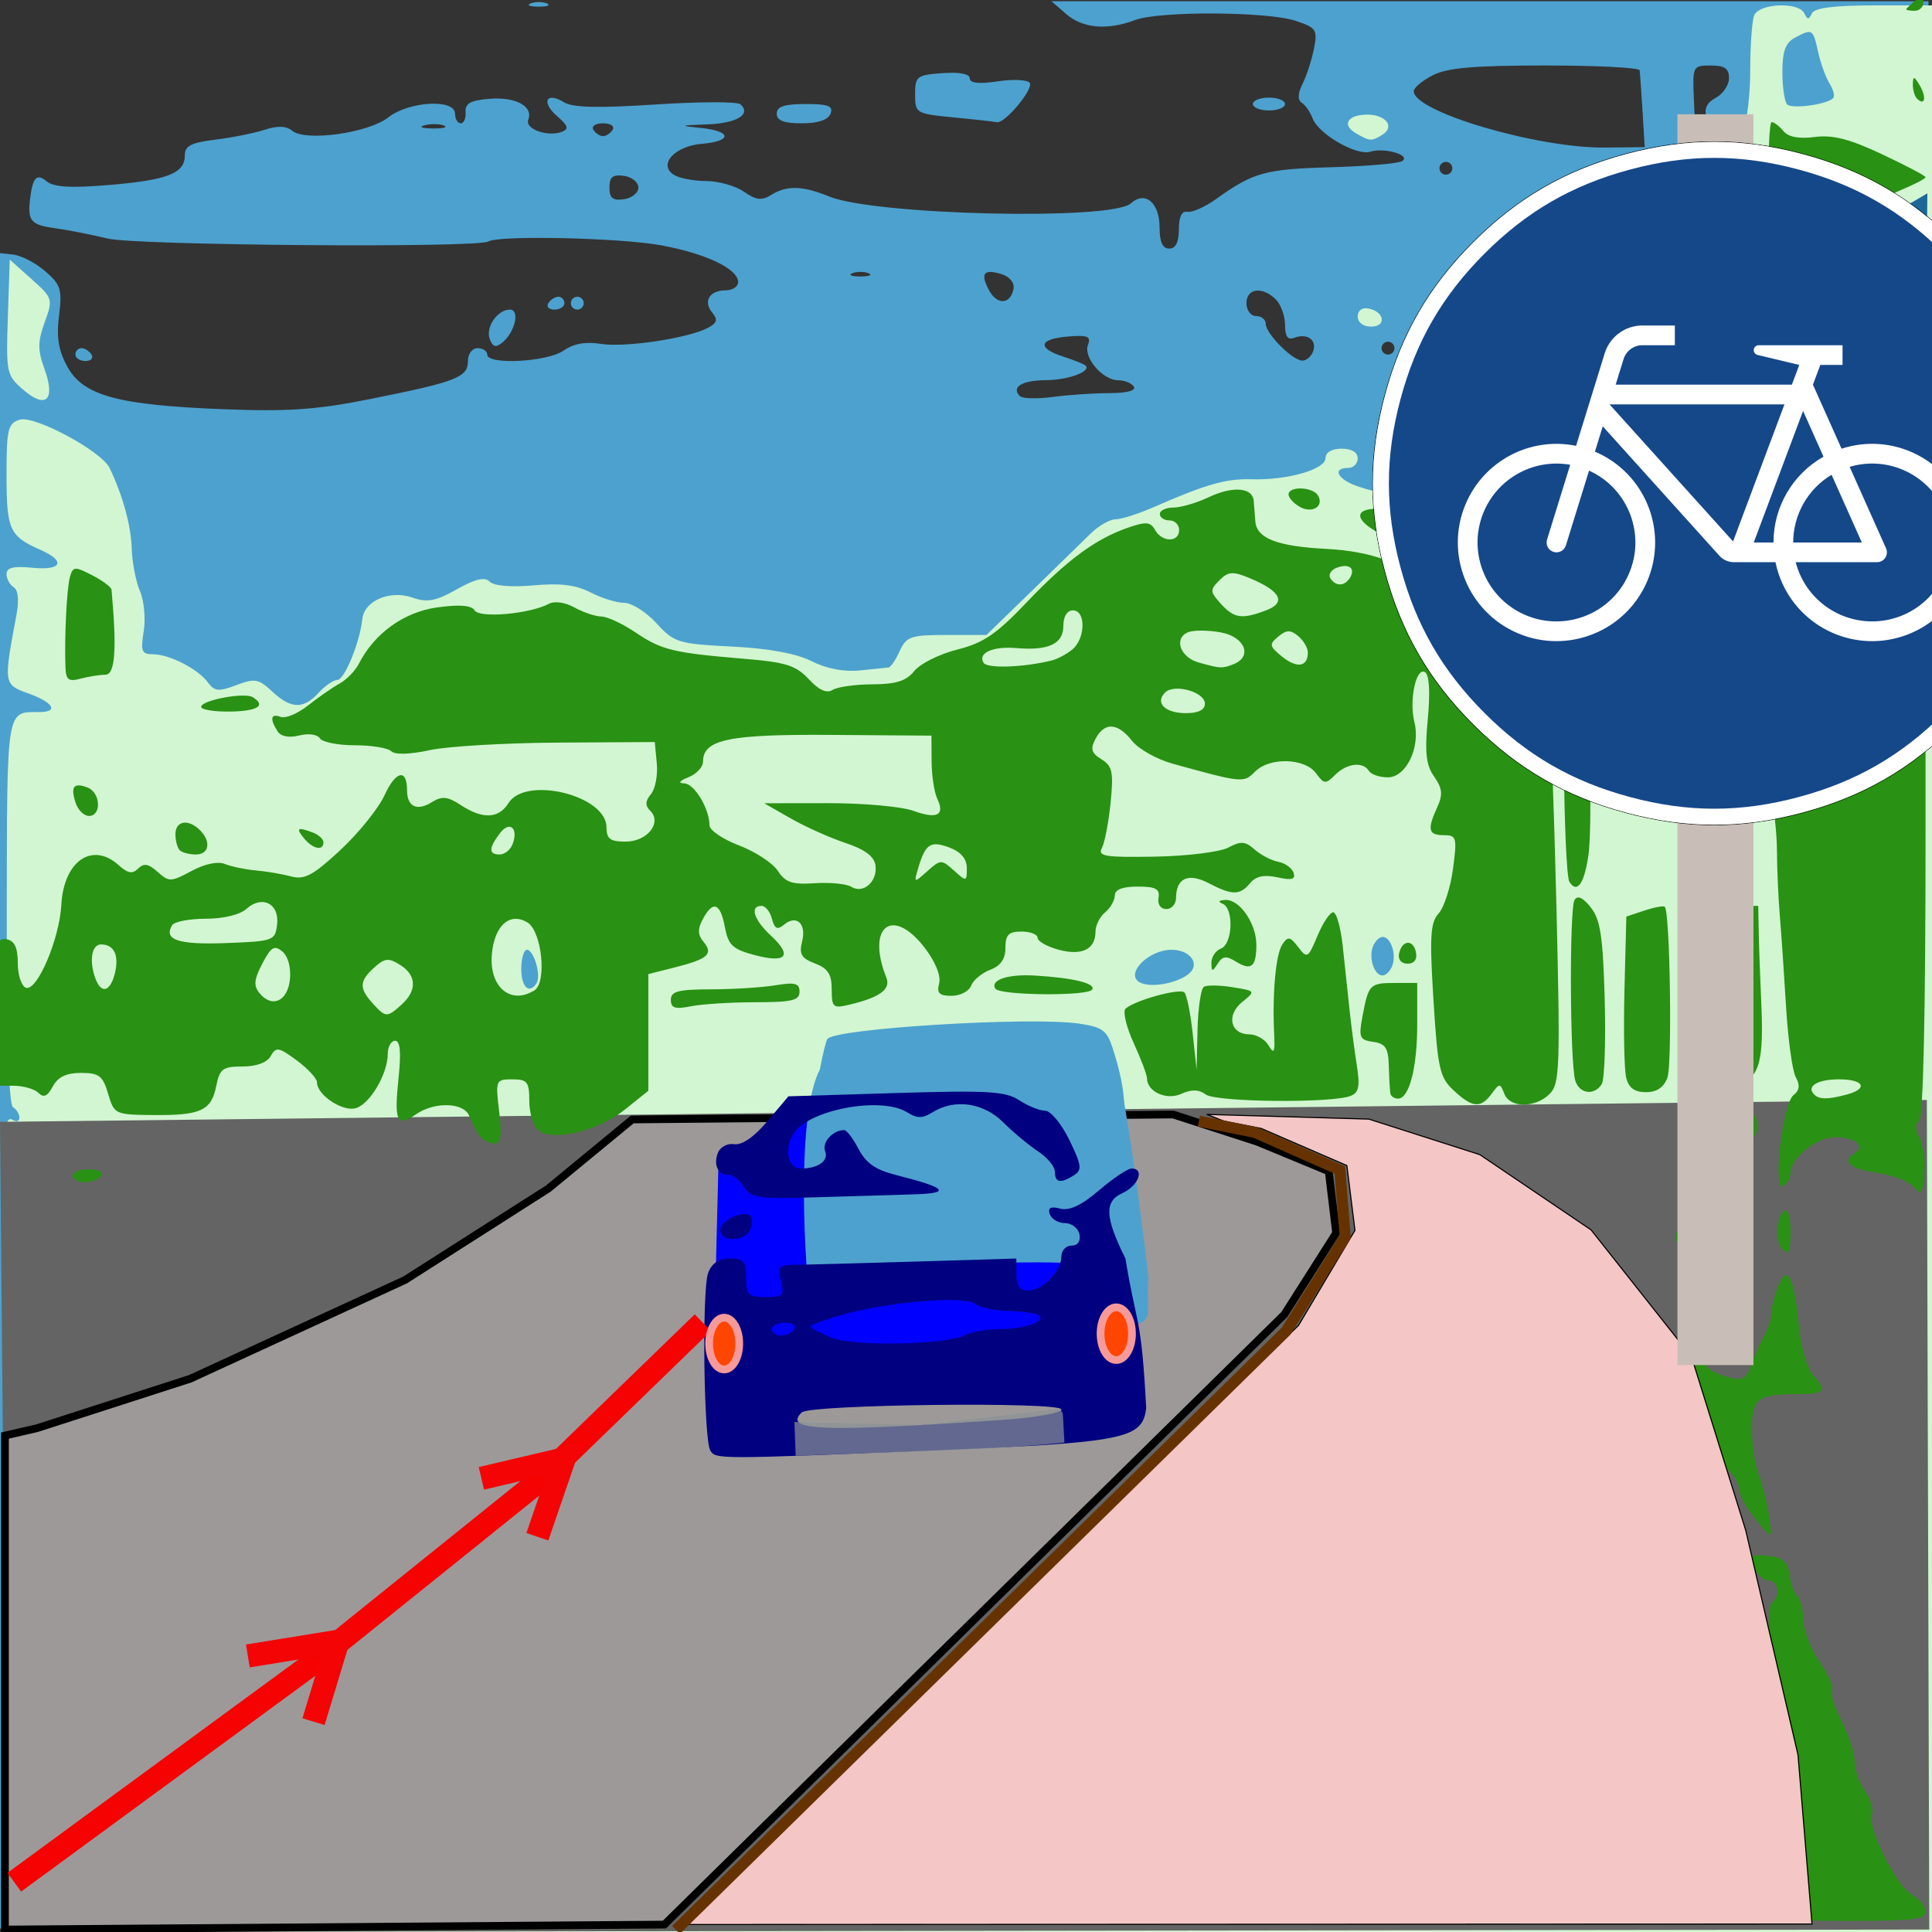
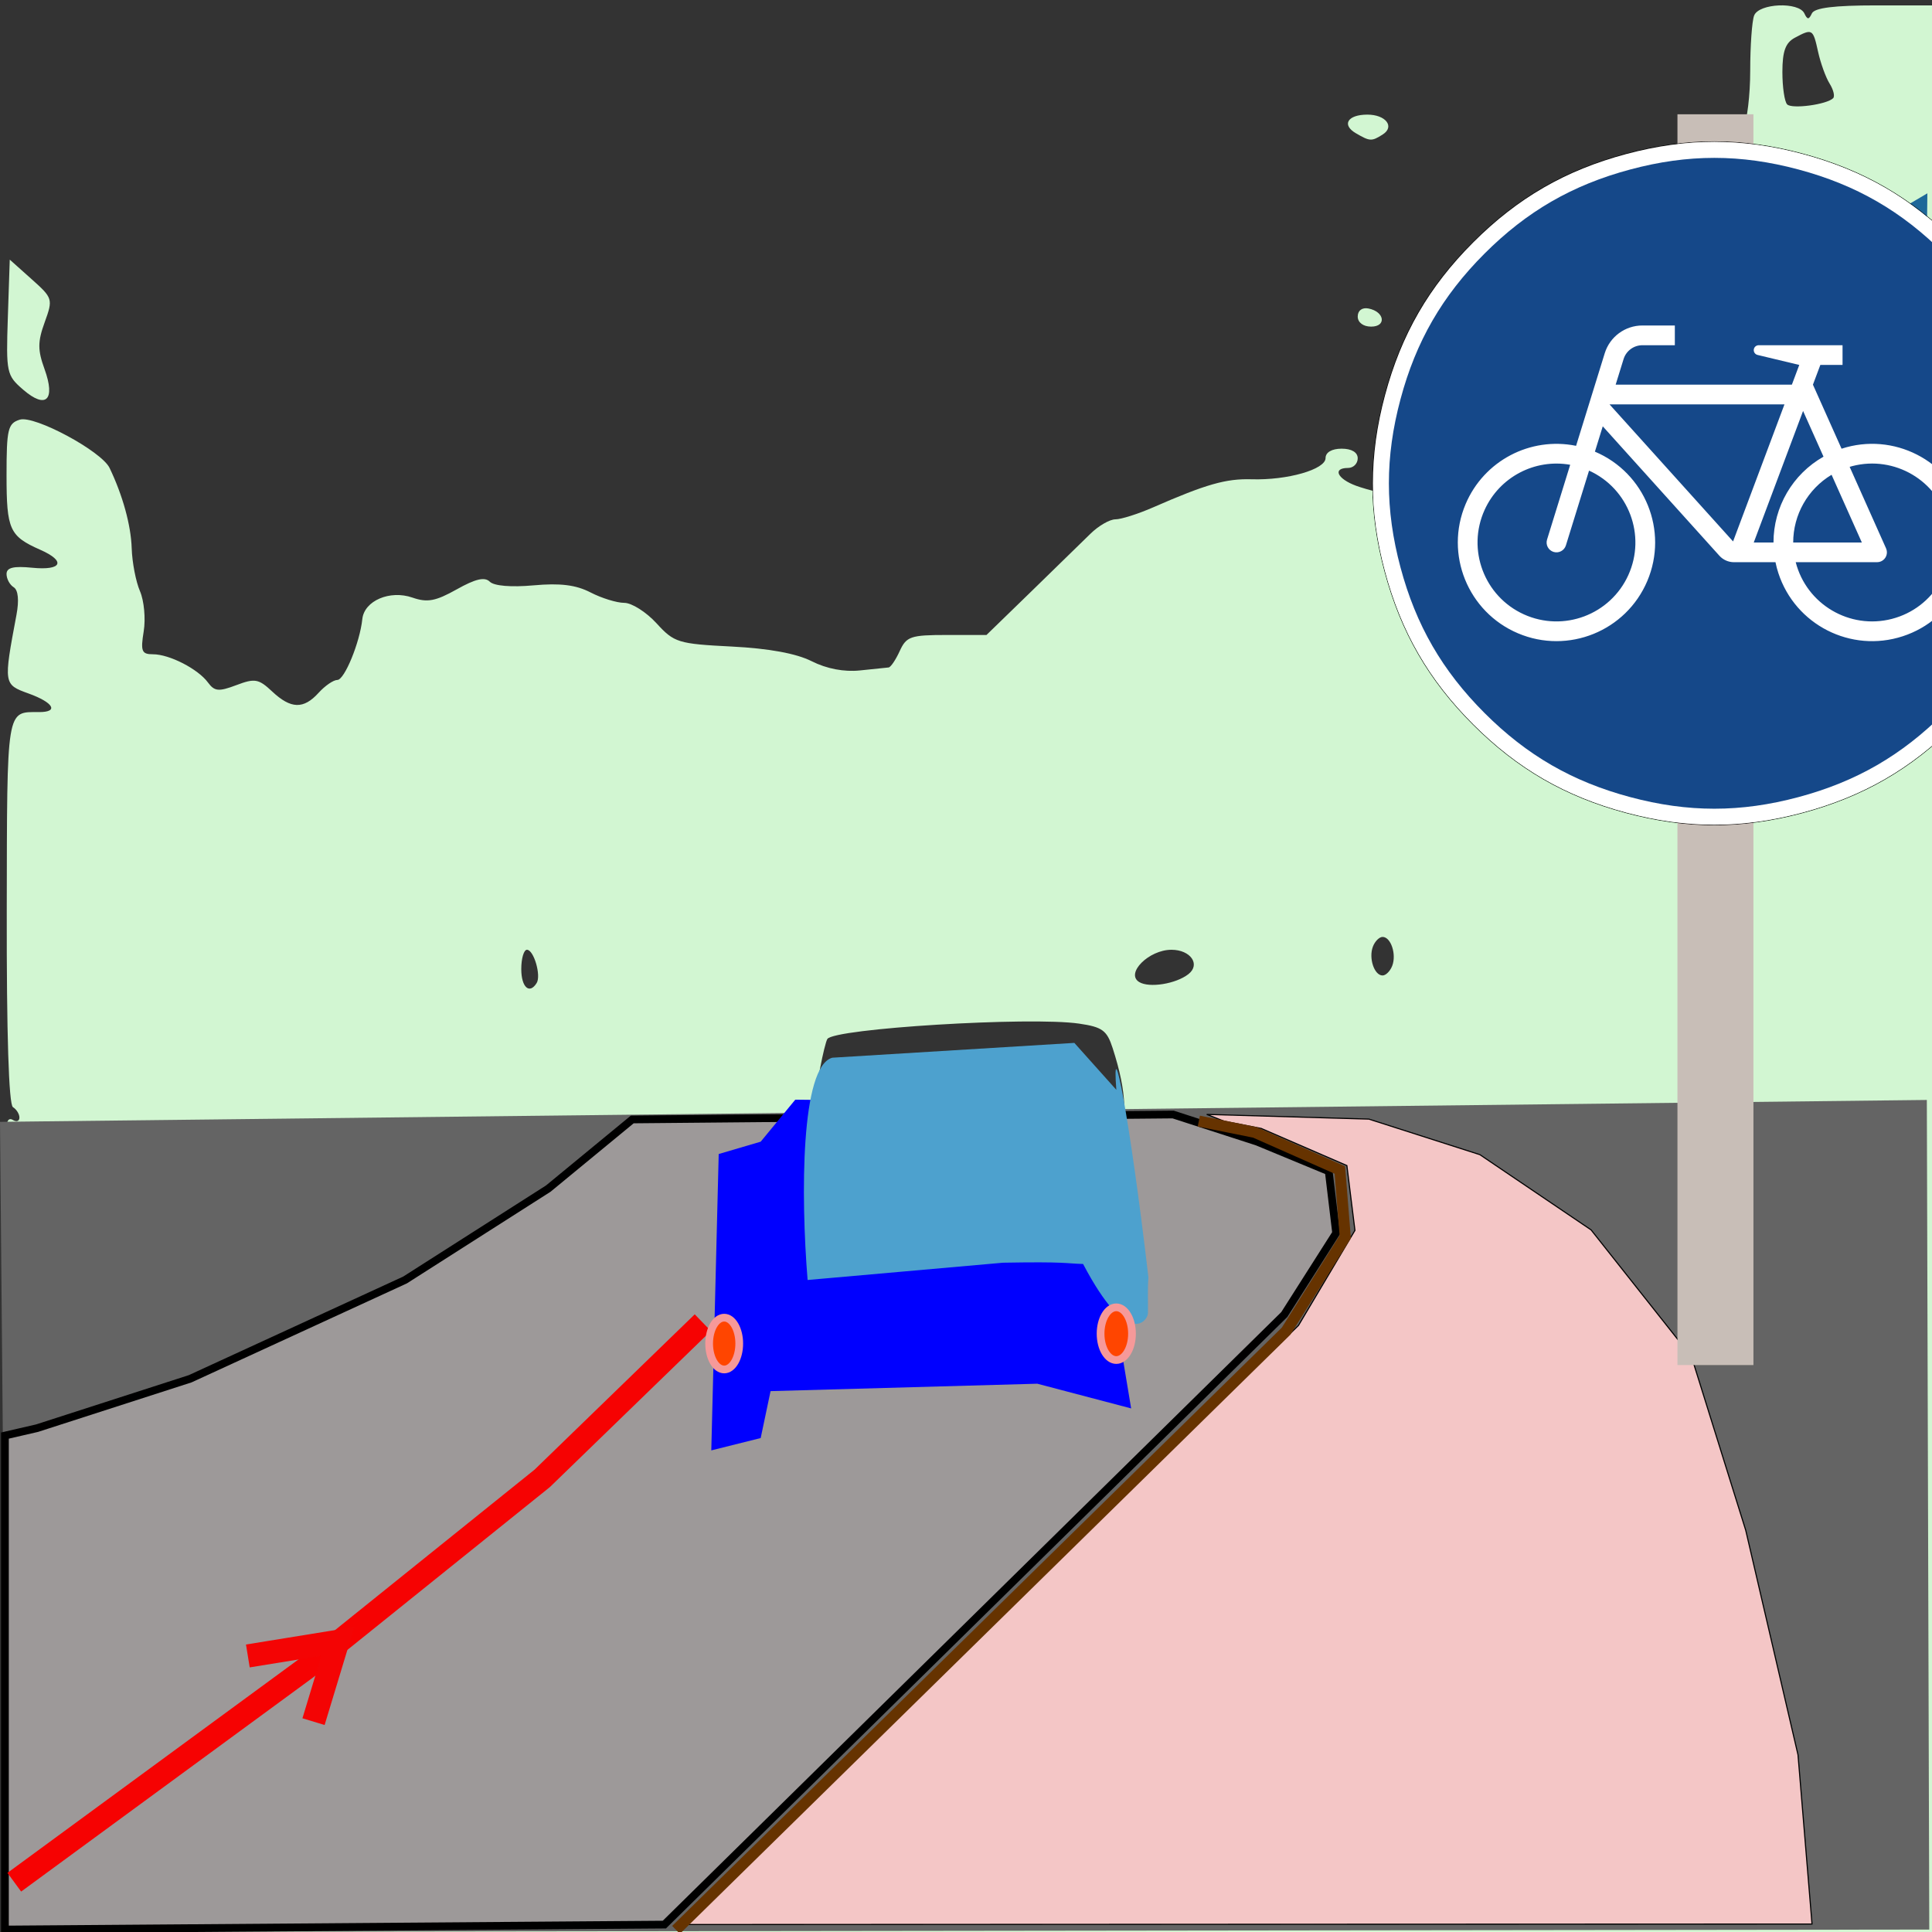
<svg xmlns="http://www.w3.org/2000/svg" xmlns:ns1="http://sodipodi.sourceforge.net/DTD/sodipodi-0.dtd" xmlns:ns2="http://www.inkscape.org/namespaces/inkscape" version="1.0" width="250" height="250" id="svg2" ns1:docname="an_der_Straße_r.svg" ns2:version="0.92.3 (2405546, 2018-03-11)">
  <rect width="100%" height="100%" fill="#333333" stroke="none" />
  <ns1:namedview ns2:snap-global="false" fit-margin-bottom="0" fit-margin-right="0" fit-margin-left="0" fit-margin-top="0" ns2:document-rotation="0" pagecolor="#ffffff" bordercolor="#666666" borderopacity="1" objecttolerance="10" gridtolerance="10" guidetolerance="10" ns2:pageopacity="0" ns2:pageshadow="2" ns2:window-width="1804" ns2:window-height="984" id="namedview12" showgrid="false" ns2:zoom="3.0743014" ns2:cx="81.63097" ns2:cy="122.42738" ns2:window-x="110" ns2:window-y="4" ns2:window-maximized="0" ns2:current-layer="svg2" />
  <defs id="defs4" />
-   <path ns2:connector-curvature="0" style="fill:#4da1ce;fill-opacity:1;stroke-width:0.832" d="M -0.232,141.139 V 32.728 l 1.924,0.211 c 1.058,0.116 2.935,1.089 4.171,2.162 2.003,1.739 2.196,2.362 1.776,5.743 -0.351,2.819 -0.071,4.518 1.09,6.624 2.062,3.74 6.537,4.956 20.18,5.484 8.433,0.327 12.06,0.072 19.119,-1.343 11.058,-2.216 12.519,-2.785 12.519,-4.874 0,-0.942 0.55,-1.683 1.249,-1.683 0.687,0 1.249,0.374 1.249,0.831 0,1.366 7.768,0.963 9.877,-0.513 1.302,-0.91 2.862,-1.192 4.834,-0.872 3.102,0.503 11.337,-0.733 13.854,-2.078 1.18,-0.631 1.303,-1.064 0.557,-1.962 -1.217,-1.464 -0.362,-2.888 1.732,-2.888 0.889,0 1.616,-0.48 1.616,-1.068 0,-1.711 -4.162,-3.695 -9.995,-4.765 -5.278,-0.968 -21,-1.313 -22.335,-0.489 -1.392,0.859 -45.571,0.515 -49.263,-0.383 -2.061,-0.501 -5.152,-1.108 -6.869,-1.347 -3.02,-0.421 -3.475,-0.934 -3.181,-3.586 0.329,-2.965 0.852,-3.561 2.17,-2.47 0.914,0.757 3.108,0.889 8.008,0.481 7.596,-0.632 9.864,-1.508 9.864,-3.809 0,-1.266 0.792,-1.679 3.955,-2.066 2.175,-0.266 5.05,-0.842 6.389,-1.28 1.667,-0.545 2.787,-0.504 3.554,0.132 1.725,1.429 9.857,0.295 12.441,-1.735 2.667,-2.094 8.629,-2.423 8.629,-0.476 0,0.686 0.333,1.247 0.74,1.247 0.407,0 0.688,-0.655 0.624,-1.455 -0.088,-1.112 0.635,-1.516 3.065,-1.716 3.412,-0.28 5.721,0.958 5.049,2.707 -0.464,1.207 2.503,2.269 4.357,1.559 0.931,-0.357 0.796,-0.792 -0.63,-2.027 -2.095,-1.814 -1.393,-3.215 0.897,-1.787 1.103,0.688 4.444,0.768 11.826,0.283 5.659,-0.371 10.613,-0.382 11.008,-0.023 1.435,1.302 -0.487,2.462 -4.306,2.599 -3.625,0.13 -3.681,0.163 -0.783,0.466 3.993,0.417 4.046,1.71 0.084,2.046 -3.52,0.299 -5.686,2.696 -3.623,4.01 0.687,0.437 2.57,0.801 4.186,0.808 1.615,0.007 3.822,0.631 4.903,1.388 1.554,1.086 2.289,1.174 3.504,0.416 2.026,-1.263 4.075,-1.211 7.495,0.192 5.919,2.427 36.552,3.134 39.044,0.901 1.866,-1.672 3.728,-0.113 3.728,3.122 0,1.867 0.393,2.724 1.249,2.724 0.833,0 1.249,-0.831 1.249,-2.494 0,-1.621 0.383,-2.415 1.095,-2.268 0.602,0.124 2.283,-0.624 3.735,-1.663 4.809,-3.44 6.336,-3.864 14.773,-4.099 4.602,-0.128 8.774,-0.484 9.271,-0.791 1.24,-0.765 -2.26,-1.805 -4.107,-1.22 -1.77,0.561 -6.715,-2.293 -7.458,-4.304 -0.295,-0.798 -0.92,-1.706 -1.391,-2.019 -0.578,-0.385 -0.546,-1.194 0.099,-2.494 0.525,-1.058 1.185,-3.104 1.467,-4.546 0.475,-2.425 0.295,-2.693 -2.401,-3.581 -3.683,-1.214 -17.652,-1.276 -20.758,-0.094 -3.553,1.354 -6.765,1.076 -8.896,-0.77 L 136.057,0.161 h 56.743 56.743 V 124.855 249.55 H 124.655 -0.232 Z M 143.554,50.87 c 2.241,0 3.478,-0.325 3.165,-0.831 -0.283,-0.457 -1.184,-0.831 -2.002,-0.831 -2.028,0 -4.562,-2.957 -3.934,-4.591 0.421,-1.095 -0.036,-1.282 -2.605,-1.07 -3.754,0.31 -4.034,1.485 -0.617,2.588 1.374,0.444 2.674,0.963 2.89,1.154 0.85,0.753 -2.222,1.894 -5.13,1.907 -3.062,0.013 -4.501,0.893 -3.357,2.054 0.331,0.336 2.246,0.388 4.256,0.116 2.01,-0.272 5.31,-0.495 7.334,-0.495 z m 26.352,-5.377 c 0.564,-1.466 -0.737,-2.431 -2.412,-1.789 -0.861,0.33 -1.209,-0.144 -1.209,-1.648 0,-1.161 -0.535,-2.646 -1.189,-3.299 -1.733,-1.73 -3.806,-1.471 -3.806,0.475 0,0.924 0.555,1.663 1.249,1.663 0.687,0 1.249,0.454 1.249,1.01 0,1.247 3.4,4.69 4.698,4.759 0.523,0.028 1.163,-0.499 1.421,-1.17 z m 10.533,-0.442 c 0,-0.457 -0.375,-0.831 -0.833,-0.831 -0.458,0 -0.833,0.374 -0.833,0.831 0,0.457 0.375,0.831 0.833,0.831 0.458,0 0.833,-0.374 0.833,-0.831 z m 24.145,-3.971 c 0,-2.196 -0.164,-2.292 -3.369,-1.987 -4.017,0.383 -3.972,1.792 0.102,3.209 1.568,0.546 2.945,1.013 3.06,1.039 0.114,0.026 0.208,-0.992 0.208,-2.261 z m -73.428,-3.717 c 0.146,-0.753 -0.503,-1.555 -1.52,-1.877 -2.334,-0.74 -2.832,-0.122 -1.661,2.062 1.055,1.968 2.782,1.868 3.181,-0.185 z m -18.78,-2.007 c -0.572,-0.231 -1.509,-0.231 -2.081,0 -0.572,0.231 -0.104,0.419 1.041,0.419 1.145,0 1.613,-0.189 1.041,-0.419 z M 82.61,24.268 c 0,-0.686 -0.843,-1.366 -1.873,-1.513 -1.442,-0.204 -1.873,0.144 -1.873,1.513 0,1.369 0.432,1.717 1.873,1.513 1.03,-0.146 1.873,-0.827 1.873,-1.513 z m 105.321,-2.494 c 0,-0.457 -0.375,-0.831 -0.833,-0.831 -0.458,0 -0.833,0.374 -0.833,0.831 0,0.457 0.375,0.831 0.833,0.831 0.458,0 0.833,-0.374 0.833,-0.831 z m 24.611,-7.393 c -0.155,-2.563 -0.323,-4.941 -0.374,-5.284 -0.051,-0.343 -5.544,-0.623 -12.206,-0.623 -9.23,0 -12.699,0.302 -14.57,1.268 -1.351,0.698 -2.456,1.624 -2.456,2.059 0,2.664 15.995,7.382 24.727,7.293 l 5.161,-0.052 -0.281,-4.661 z m -133.263,2.405 c 0.283,-0.457 -0.279,-0.831 -1.249,-0.831 -0.97,0 -1.532,0.374 -1.249,0.831 0.283,0.457 0.845,0.831 1.249,0.831 0.404,0 0.966,-0.374 1.249,-0.831 z m 141.532,-1.682 c -0.329,-1.036 0.07,-1.841 1.215,-2.453 0.938,-0.501 1.705,-1.646 1.705,-2.545 0,-1.24 -0.569,-1.633 -2.366,-1.633 -2.322,0 -2.362,0.08 -2.178,4.364 0.224,5.212 0.166,5.011 1.247,4.343 0.477,-0.294 0.646,-1.229 0.376,-2.077 z m -163.372,1.137 c -0.564,-0.228 -1.688,-0.242 -2.498,-0.031 -0.81,0.211 -0.349,0.397 1.025,0.414 1.374,0.017 2.037,-0.155 1.473,-0.383 z m -47.681,29.641 c 0,-0.457 0.353,-0.831 0.783,-0.831 0.431,0 1.015,0.374 1.298,0.831 0.283,0.457 -0.07,0.831 -0.783,0.831 -0.714,0 -1.298,-0.374 -1.298,-0.831 z m 53.618,-1.995 c -0.585,-1.523 0.982,-3.824 2.605,-3.824 1.321,0 0.681,2.882 -0.937,4.223 -0.889,0.736 -1.267,0.646 -1.668,-0.399 z m 7.577,-4.655 c 0.283,-0.457 0.867,-0.831 1.298,-0.831 0.431,0 0.783,0.374 0.783,0.831 0,0.457 -0.584,0.831 -1.298,0.831 -0.714,0 -1.066,-0.374 -0.783,-0.831 z m 2.914,0 c 0,-0.457 0.375,-0.831 0.833,-0.831 0.458,0 0.833,0.374 0.833,0.831 0,0.457 -0.375,0.831 -0.833,0.831 -0.458,0 -0.833,-0.374 -0.833,-0.831 z m 26.643,-24.523 c 0,-0.922 0.968,-1.247 3.72,-1.247 2.965,0 3.623,0.253 3.241,1.247 -0.312,0.813 -1.607,1.247 -3.72,1.247 -2.326,0 -3.241,-0.352 -3.241,-1.247 z m 22.896,0.484 c -4.888,-0.473 -4.995,-0.537 -4.995,-2.978 0,-2.34 0.219,-2.51 3.538,-2.75 2.207,-0.159 3.538,0.094 3.538,0.674 0,0.627 1.187,0.752 3.648,0.384 2.007,-0.3 3.86,-0.204 4.118,0.213 0.503,0.813 -3.273,5.313 -4.262,5.079 -0.325,-0.077 -2.839,-0.357 -5.586,-0.623 z m 38.715,-1.731 c 0,-0.457 0.937,-0.831 2.081,-0.831 1.145,0 2.081,0.374 2.081,0.831 0,0.457 -0.937,0.831 -2.081,0.831 -1.145,0 -2.081,-0.374 -2.081,-0.831 z M 68.664,0.441 c 0.572,-0.231 1.509,-0.231 2.081,0 0.572,0.231 0.104,0.419 -1.041,0.419 -1.145,0 -1.613,-0.189 -1.041,-0.419 z" id="path4881" />
  <path ns2:connector-curvature="0" style="fill:#d2f6d2;fill-opacity:1;stroke-width:0.832" d="m 0.847,200.281 c 0,-39.089 0.224,-49.891 1.041,-50.19 0.833,-0.305 0.833,-0.601 0,-1.482 -1.234,-1.306 -1.41,-4.42 -0.208,-3.678 0.458,0.283 0.833,0.14 0.833,-0.318 0,-0.457 -0.378,-1.065 -0.84,-1.35 -0.536,-0.331 -0.825,-9.491 -0.799,-25.327 0.044,-26.618 -0.091,-25.793 4.205,-25.793 2.56,0 1.847,-1.238 -1.385,-2.405 C 0.451,88.567 0.446,88.533 2.129,79.571 2.486,77.675 2.353,76.348 1.771,75.989 1.263,75.675 0.847,74.905 0.847,74.277 c 0,-0.833 0.901,-1.052 3.33,-0.811 3.846,0.382 4.394,-0.84 1.041,-2.322 -3.992,-1.764 -4.371,-2.599 -4.371,-9.644 0,-5.977 0.174,-6.709 1.706,-7.194 1.89,-0.599 10.584,4.073 11.627,6.248 1.703,3.549 2.767,7.413 2.862,10.391 0.058,1.829 0.54,4.328 1.071,5.553 0.531,1.225 0.748,3.563 0.483,5.196 -0.419,2.581 -0.264,2.968 1.197,2.968 2.13,0 5.826,1.897 7.119,3.654 0.848,1.152 1.389,1.202 3.672,0.339 2.395,-0.905 2.884,-0.818 4.633,0.822 2.423,2.273 4.064,2.32 6.011,0.172 0.829,-0.914 1.919,-1.663 2.423,-1.663 0.925,0 2.916,-4.849 3.233,-7.873 0.249,-2.378 3.566,-3.801 6.489,-2.784 1.92,0.668 2.994,0.468 5.733,-1.069 2.425,-1.361 3.623,-1.638 4.274,-0.988 0.55,0.549 2.771,0.734 5.665,0.472 3.448,-0.312 5.48,-0.059 7.372,0.917 1.436,0.742 3.401,1.348 4.365,1.348 0.964,0 2.841,1.188 4.169,2.641 2.295,2.509 2.783,2.66 9.736,3.013 4.818,0.245 8.355,0.894 10.348,1.9 1.933,0.976 4.19,1.406 6.244,1.191 1.769,-0.185 3.438,-0.358 3.708,-0.384 0.27,-0.026 0.918,-0.983 1.439,-2.126 0.862,-1.89 1.414,-2.078 6.087,-2.078 h 5.138 l 5.777,-5.611 c 3.178,-3.086 6.63,-6.453 7.672,-7.482 1.042,-1.029 2.497,-1.87 3.234,-1.87 0.737,0 2.942,-0.701 4.9,-1.558 6.833,-2.99 9.412,-3.725 12.719,-3.626 4.641,0.14 9.575,-1.275 9.575,-2.745 0,-0.742 0.811,-1.215 2.081,-1.215 1.295,0 2.081,0.471 2.081,1.247 0,0.686 -0.562,1.247 -1.249,1.247 -2.049,0 -1.417,1.399 1.041,2.306 1.259,0.465 4.725,1.37 7.701,2.01 l 5.412,1.165 2.498,4.826 c 2.669,5.157 7.802,8.953 9.844,7.28 0.539,-0.442 1.902,-0.932 3.03,-1.09 1.511,-0.212 2.185,-0.944 2.561,-2.781 0.823,-4.02 2.465,-6.567 3.541,-5.493 1.299,1.297 5.584,1.168 5.584,-0.168 0,-0.598 -0.55,-1.814 -1.222,-2.702 -1.461,-1.929 -1.627,-5.639 -0.358,-8.007 0.686,-1.28 0.649,-2.213 -0.147,-3.699 -0.93,-1.735 -0.826,-2.309 0.817,-4.528 1.798,-2.429 1.862,-3.052 1.447,-14.102 -0.239,-6.358 -0.138,-11.744 0.224,-11.967 0.362,-0.223 2.104,0.33 3.872,1.229 5.932,3.02 8.571,1.307 5.826,-3.782 -1.136,-2.106 -1.257,-3.084 -0.547,-4.409 0.502,-0.936 0.913,-4.315 0.913,-7.508 0,-3.193 0.227,-6.397 0.505,-7.121 0.612,-1.592 5.784,-1.812 6.502,-0.276 0.389,0.831 0.583,0.831 0.971,0 0.338,-0.724 2.876,-1.039 8.365,-1.039 h 7.88 L 250.405,22.106 c -0.162,11.773 -0.562,22.341 -0.889,23.484 -0.482,1.684 -0.446,1.763 0.19,0.416 0.497,-1.052 0.811,36.115 0.855,101.21 l 0.07,102.873 H 125.739 0.847 Z M 125.734,158.597 c 0,-0.43 -0.937,-0.782 -2.081,-0.782 -2.37,0 -2.827,1.372 -0.624,1.871 1.722,0.39 2.706,-0.006 2.706,-1.089 z m -14.986,0.049 c 0,-0.457 -0.375,-0.831 -0.833,-0.831 -0.458,0 -0.833,0.374 -0.833,0.831 0,0.457 0.375,0.831 0.833,0.831 0.458,0 0.833,-0.374 0.833,-0.831 z m 31.149,0.329 c 0.722,-0.277 1.115,-0.821 0.874,-1.211 -0.532,-0.86 -2.883,-0.068 -2.883,0.971 0,0.877 0.263,0.908 2.009,0.24 z M 19.996,151.254 c 0,-1.834 -0.847,-2.24 -6.346,-3.04 -2.234,-0.325 -5.073,-1.103 -6.309,-1.729 -3.079,-1.56 -3.312,-1.471 -3.011,1.147 0.253,2.198 0.469,2.296 5.596,2.537 2.933,0.138 6.107,0.793 7.054,1.455 2.296,1.606 3.016,1.517 3.016,-0.37 z m 124.371,-2.802 c 1.596,-3.336 1.484,-7.026 -0.391,-12.83 -0.74,-2.291 -1.341,-2.729 -4.347,-3.167 -6.332,-0.924 -31.728,0.63 -32.572,1.993 -0.177,0.286 -0.593,1.963 -0.924,3.726 l -0.602,3.205 4.94,-0.572 c 4.331,-0.502 16.799,0.579 19.759,1.714 0.581,0.222 1.873,2.374 2.872,4.781 l 1.817,4.376 h 3.953 c 3.771,0 4.024,-0.148 5.495,-3.225 z M 69.445,127.201 c 0.601,-0.971 -0.372,-4.301 -1.257,-4.301 -0.405,0 -0.735,1.122 -0.735,2.494 0,2.356 1.058,3.315 1.992,1.807 z m 84.339,-1.151 c 1.598,-1.253 0.273,-3.15 -2.2,-3.15 -2.923,0 -5.983,3.058 -4.177,4.173 1.298,0.801 4.759,0.246 6.377,-1.023 z m 26.369,-1.072 c 0.575,-1.496 -0.174,-3.741 -1.249,-3.741 -0.423,0 -0.985,0.561 -1.249,1.247 -0.575,1.496 0.174,3.741 1.249,3.741 0.423,0 0.985,-0.561 1.249,-1.247 z m 46.448,-22.445 c 0,-0.434 -0.403,-0.924 -0.895,-1.088 -0.492,-0.164 -0.895,0.326 -0.895,1.088 0,0.762 0.403,1.251 0.895,1.088 0.492,-0.164 0.895,-0.653 0.895,-1.088 z m -1.79,-20.367 c 1.015,-0.655 0.908,-0.808 -0.575,-0.819 -1.003,-0.007 -2.056,0.361 -2.339,0.819 -0.655,1.058 1.274,1.058 2.914,0 z m -3.133,-38.874 c -0.758,-0.578 -1.768,-0.922 -2.245,-0.766 -1.068,0.35 -1.598,3.539 -0.892,5.374 0.434,1.129 0.859,0.943 2.519,-1.1 1.829,-2.251 1.881,-2.546 0.618,-3.508 z m 15.53,-30.585 c 0.245,-0.245 0.039,-1.095 -0.458,-1.889 -0.497,-0.794 -1.168,-2.648 -1.492,-4.119 -0.655,-2.979 -0.737,-3.028 -3.008,-1.814 -1.209,0.646 -1.61,1.752 -1.61,4.434 0,1.965 0.278,3.851 0.619,4.191 0.626,0.625 5.128,0.017 5.95,-0.803 z M 2.999,50.425 C 0.846,48.567 0.776,48.238 1.015,41.048 l 0.248,-7.451 2.816,2.516 c 2.758,2.464 2.793,2.579 1.706,5.581 -0.916,2.529 -0.92,3.589 -0.026,6.057 1.455,4.017 0.203,5.231 -2.759,2.675 z M 175.689,40.957 c 0,-0.774 0.566,-1.198 1.388,-1.039 2.089,0.404 2.376,2.347 0.347,2.347 -1.023,0 -1.735,-0.537 -1.735,-1.308 z m -0.226,-23.707 c -1.89,-1.099 -1.085,-2.418 1.475,-2.418 2.381,0 3.582,1.561 1.98,2.574 -1.433,0.906 -1.642,0.897 -3.454,-0.157 z" id="path4871" />
  <path style="fill:#646464;fill-opacity:1;stroke:none;stroke-width:1px;stroke-linecap:butt;stroke-linejoin:miter;stroke-opacity:1" d="M 249.647,249.685 249.332,142.334 -4.0909627e-8,145.167 0.944,250 Z" id="path825" ns2:connector-curvature="0" ns1:nodetypes="ccccc" />
  <path ns2:connector-curvature="0" style="fill:#1d6799;stroke-width:0.832" d="m 245.588,65.787 c -3.639,-2.215 -7.583,-7.272 -9.069,-11.627 -1.626,-4.764 -1.628,-11.778 -0.006,-15.656 1.736,-4.149 6.413,-9.676 9.951,-11.76 l 2.937,-1.73 -0.063,5.583 c -0.088,7.76 -1.419,10.98 -5.393,13.044 -5.74,2.982 -6.94,8.138 -2.845,12.227 2.056,2.053 3.056,2.456 5.412,2.181 l 2.89,-0.337 v 4.821 c 0,2.651 -0.281,4.819 -0.624,4.818 -0.343,-0.002 -1.778,-0.706 -3.189,-1.564 z M 243.727,55.148 c -2.915,-1.164 -2.706,-8.576 0.241,-8.576 0.799,0 1.269,0.77 1.269,2.078 0,1.293 0.472,2.078 1.249,2.078 0.694,0 1.249,-0.739 1.249,-1.663 0,-0.914 0.375,-1.663 0.833,-1.663 0.458,0 0.833,1.64 0.833,3.644 0,3.076 -0.292,3.722 -1.873,4.145 -2.112,0.565 -2.279,0.563 -3.8,-0.045 z" id="path4845" ns1:nodetypes="csccccscscsccccssssssccc" />
  <path style="fill:#9d9999;stroke:#000000;stroke-width:1px;stroke-linecap:butt;stroke-linejoin:miter;stroke-opacity:1;fill-opacity:1" d="m 85.969,249.041 80.216,-78.938 6.711,-10.546 -0.959,-7.99 -9.268,-3.835 -10.866,-3.515 -69.989,0.639 -10.866,8.948 -18.536,11.825 -27.804,12.783 -19.814,6.392 -4.155,0.959 v 63.917 z" id="path822" ns2:connector-curvature="0" />
-   <path ns2:connector-curvature="0" style="fill:#299113;fill-opacity:1;stroke-width:0.832" d="m 230.845,246.627 c 0,-1.067 0.281,-2.22 0.624,-2.563 0.343,-0.343 0.659,-3.065 0.702,-6.05 0.067,-4.642 -0.204,-5.708 -1.873,-7.375 -2.026,-2.023 -2.571,-4.868 -1.105,-5.773 0.465,-0.287 0.622,-0.885 0.347,-1.329 -0.815,-1.316 -1.038,-15.702 -0.251,-16.188 1.16,-0.716 0.833,-2.842 -0.436,-2.842 -0.986,0 -2.171,-1.656 -2.171,-3.033 0,-0.222 1.03,-0.284 2.29,-0.14 1.722,0.198 2.359,0.778 2.568,2.341 0.153,1.143 0.622,2.434 1.041,2.868 0.419,0.434 0.762,1.821 0.762,3.08 0,1.26 0.931,3.661 2.07,5.336 1.138,1.675 1.873,3.362 1.634,3.749 -0.24,0.387 0.328,2.199 1.261,4.025 0.933,1.826 1.697,4.187 1.697,5.247 0,1.06 0.595,2.775 1.323,3.813 0.728,1.037 1.132,2.383 0.899,2.99 -0.635,1.652 3.212,9.356 5.202,10.42 0.954,0.51 1.734,1.475 1.734,2.144 0,0.996 -1.67,1.218 -9.158,1.218 -9.039,0 -9.158,-0.025 -9.158,-1.94 z m -86.588,-46.276 c 0,-0.457 0.397,-0.831 0.882,-0.831 0.485,0 0.65,0.374 0.367,0.831 -0.283,0.457 -0.68,0.831 -0.882,0.831 -0.202,0 -0.367,-0.374 -0.367,-0.831 z m 82.634,-4.126 c -1.03,-1.304 -1.873,-2.921 -1.873,-3.593 0,-0.672 -0.58,-1.702 -1.288,-2.289 -0.708,-0.587 -2.236,-3.068 -3.395,-5.513 -1.575,-3.324 -1.96,-5.114 -1.524,-7.093 0.486,-2.21 0.737,-2.437 1.521,-1.376 0.517,0.699 1.975,1.528 3.242,1.843 1.998,0.497 2.412,0.267 3.123,-1.733 0.451,-1.268 1.194,-2.955 1.652,-3.749 0.458,-0.794 0.832,-1.985 0.832,-2.648 0,-0.662 0.401,-2.257 0.891,-3.544 1.182,-3.103 2.059,-1.468 2.694,5.019 0.262,2.676 1.061,5.511 1.776,6.3 1.94,2.141 1.625,2.55 -1.962,2.55 -5.177,0 -5.896,0.562 -5.896,4.607 0,1.979 0.42,4.651 0.933,5.938 0.875,2.195 1.877,7.799 1.376,7.698 -0.125,-0.025 -1.071,-1.113 -2.101,-2.418 z m -9.866,-35.277 c -0.305,-0.793 -0.142,-1.853 0.362,-2.356 0.666,-0.665 1.067,-0.521 1.47,0.527 0.305,0.793 0.142,1.853 -0.362,2.356 -0.666,0.665 -1.067,0.521 -1.47,-0.527 z m 13.543,0.61 c -0.854,-0.852 -0.658,-4.272 0.278,-4.849 0.495,-0.306 0.833,0.684 0.833,2.445 0,3.038 -0.15,3.363 -1.11,2.404 z m 17.11,-7.945 c -0.587,-0.713 -2.741,-1.546 -4.787,-1.852 -3.595,-0.538 -4.633,-1.456 -2.874,-2.542 1.445,-0.892 0.006,-2.07 -2.528,-2.07 -2.452,0 -5.811,2.705 -5.811,4.68 0,0.573 -0.424,1.303 -0.942,1.622 -1.383,0.854 -0.07,-10.639 1.342,-11.74 0.78,-0.609 0.87,-1.294 0.303,-2.305 -0.444,-0.791 -1.013,-4.891 -1.265,-9.11 -0.252,-4.219 -0.617,-9.541 -0.811,-11.827 -0.194,-2.286 -0.358,-6.027 -0.365,-8.313 -0.007,-2.286 -0.405,-5.932 -0.885,-8.103 -0.753,-3.406 -1.221,-4.036 -3.414,-4.604 -2.747,-0.711 -5.619,-4.931 -5.619,-8.258 0,-3.139 4.1,-6.923 8.077,-7.455 3.101,-0.415 3.786,-0.181 6.036,2.066 2.758,2.754 3.398,6.953 1.584,10.406 -0.947,1.803 -0.941,1.804 0.833,0.232 2.496,-2.213 2.358,-6.75 -0.325,-10.693 -1.161,-1.706 -2.602,-3.103 -3.201,-3.103 -0.599,0 -1.681,-0.655 -2.404,-1.455 -1.102,-1.219 -1.326,-4.198 -1.386,-18.382 -0.04,-9.31 -0.254,-17.221 -0.476,-17.58 -0.222,-0.359 -0.172,-1.813 0.113,-3.232 0.357,-1.784 0.998,-2.579 2.078,-2.579 2.15,0 1.977,-2.315 -0.197,-2.644 -1.658,-0.251 -1.766,-0.794 -1.904,-9.618 -0.081,-5.144 0.103,-9.352 0.407,-9.352 0.304,0 0.989,0.524 1.52,1.163 0.641,0.771 2.01,1.028 4.057,0.762 2.319,-0.301 4.492,0.258 8.71,2.24 3.091,1.453 5.62,2.788 5.62,2.967 0,0.179 -1.405,0.912 -3.122,1.628 -6.403,2.671 -11.331,9.228 -13.509,17.976 -0.984,3.953 -1.255,6.592 -0.769,7.499 0.412,0.77 0.749,2.126 0.749,3.013 0,4.474 8.898,15.081 14.2,16.926 l 2.452,0.853 v 36.862 c 0,23.744 -0.297,37.046 -0.835,37.378 -0.553,0.342 -0.537,1.07 0.048,2.163 0.486,0.906 0.768,3.003 0.627,4.661 -0.22,2.585 -0.408,2.829 -1.324,1.718 z m -8.715,-11.976 c 2.846,-0.762 2.238,-1.97 -0.992,-1.97 -2.802,0 -4.28,0.902 -3.218,1.962 0.657,0.656 1.78,0.658 4.21,0.007 z m -8.95,-47.227 c 0,-0.877 -1.598,-1.246 -2.073,-0.478 -0.288,0.465 0.061,0.845 0.775,0.845 0.714,0 1.298,-0.165 1.298,-0.367 z M 9.378,152.136 c 0,-0.457 0.959,-0.831 2.131,-0.831 1.208,0 1.908,0.36 1.616,0.831 -0.283,0.457 -1.242,0.831 -2.131,0.831 -0.889,0 -1.616,-0.374 -1.616,-0.831 z M 222.938,148.137 c -2.992,-0.369 -3.927,-1.599 -2.804,-3.693 1.221,-2.278 6.865,-1.732 7.213,0.698 0.325,2.268 -1.308,3.377 -4.409,2.994 z M 62.062,146.94 c -0.443,-0.572 -1.039,-1.694 -1.325,-2.494 -0.645,-1.806 -4.506,-1.938 -6.938,-0.237 -2.439,1.706 -2.817,0.92 -2.233,-4.657 0.356,-3.397 0.222,-4.874 -0.441,-4.874 -0.523,0 -0.951,0.767 -0.951,1.704 0,2.555 -2.264,6.423 -4.099,7.005 -1.692,0.536 -5.059,-1.683 -5.059,-3.333 0,-0.498 -1.175,-1.773 -2.612,-2.834 -2.342,-1.729 -2.69,-1.788 -3.372,-0.572 -0.475,0.848 -1.844,1.356 -3.653,1.356 -2.556,0 -2.952,0.294 -3.399,2.523 -0.64,3.196 -1.998,3.819 -8.195,3.759 -4.903,-0.047 -5.01,-0.098 -5.792,-2.75 -0.688,-2.333 -1.167,-2.702 -3.509,-2.702 -1.907,0 -2.992,0.521 -3.652,1.752 -0.687,1.281 -1.187,1.504 -1.861,0.831 -0.507,-0.506 -1.971,-0.921 -3.253,-0.921 h -2.331 v -9.621 c 0,-8.716 0.137,-9.594 1.457,-9.338 1.045,0.203 1.457,1.079 1.457,3.101 0,1.55 0.475,2.98 1.055,3.178 1.446,0.492 4.34,-6.295 4.58,-10.739 0.306,-5.659 4.009,-8.207 7.432,-5.114 1.172,1.059 1.775,1.162 2.51,0.427 0.736,-0.735 1.341,-0.63 2.52,0.436 1.457,1.317 1.724,1.31 4.378,-0.118 1.726,-0.928 3.412,-1.281 4.329,-0.907 0.826,0.337 2.627,0.712 4,0.832 1.374,0.121 3.435,0.471 4.58,0.779 1.72,0.462 2.83,-0.136 6.371,-3.428 2.358,-2.193 4.928,-5.386 5.71,-7.097 1.444,-3.158 2.904,-3.476 2.904,-0.631 0,2.139 1.276,2.751 3.215,1.542 1.315,-0.82 2.016,-0.748 3.751,0.387 2.831,1.852 4.893,1.763 6.162,-0.267 2.227,-3.561 12.665,-0.994 12.677,3.117 0.004,1.518 0.47,1.87 2.474,1.87 2.805,0 4.75,-2.436 3.189,-3.994 -0.678,-0.677 -0.653,-1.251 0.096,-2.151 0.561,-0.675 0.901,-2.468 0.756,-3.984 l -0.265,-2.756 -12.489,0.072 c -6.869,0.04 -14.362,0.48 -16.652,0.98 -2.564,0.559 -4.467,0.611 -4.954,0.136 -0.435,-0.425 -2.567,-0.772 -4.738,-0.772 -2.171,0 -4.198,-0.404 -4.503,-0.899 -0.315,-0.509 -1.475,-0.668 -2.676,-0.367 -1.346,0.337 -2.372,0.134 -2.81,-0.556 -1.025,-1.613 -0.861,-2.338 0.416,-1.848 0.623,0.239 2.218,-0.428 3.545,-1.481 1.327,-1.053 3.159,-2.325 4.071,-2.828 0.912,-0.502 2.038,-1.658 2.501,-2.568 2.006,-3.94 5.848,-6.702 10.143,-7.291 2.911,-0.4 4.427,-0.276 4.842,0.395 0.637,1.029 7.142,0.45 9.58,-0.853 0.747,-0.399 2.108,-0.208 3.33,0.468 1.137,0.629 2.707,1.156 3.488,1.172 0.781,0.016 2.76,0.938 4.399,2.048 3.372,2.285 4.879,2.652 13.99,3.41 5.489,0.456 6.789,0.864 8.445,2.647 1.323,1.425 2.323,1.876 3.087,1.393 0.621,-0.393 2.942,-0.72 5.158,-0.727 3.061,-0.01 4.364,-0.427 5.426,-1.736 0.768,-0.948 3.264,-2.19 5.546,-2.761 3.351,-0.839 5.059,-1.994 8.877,-6.005 5.298,-5.566 8.984,-8.295 13.168,-9.752 2.377,-0.827 2.95,-0.783 3.542,0.275 0.912,1.627 3.122,1.637 3.122,0.015 0,-0.686 -0.562,-1.247 -1.249,-1.247 -0.687,0 -1.249,-0.374 -1.249,-0.831 0,-0.457 0.786,-0.831 1.747,-0.831 0.961,0 2.999,-0.593 4.529,-1.318 3.195,-1.514 5.756,-1.297 5.876,0.497 0.045,0.68 0.14,1.877 0.21,2.661 0.192,2.156 2.875,3.183 9.163,3.507 5.93,0.306 10.256,1.937 11.721,4.419 0.749,1.27 0.966,1.296 1.706,0.208 1.541,-2.269 0.463,-3.714 -4.136,-5.545 -6.916,-2.753 -6.366,-5.291 0.838,-3.868 3.192,0.63 3.588,1.001 4.727,4.427 1.263,3.799 5.59,9.142 7.404,9.142 0.548,0 1.212,0.561 1.476,1.247 0.264,0.686 1.374,1.247 2.467,1.247 1.849,0 2.024,0.393 2.5,5.611 0.282,3.086 0.767,16.095 1.079,28.909 0.52,21.399 0.45,23.415 -0.868,24.731 -1.858,1.855 -5.142,1.843 -5.866,-0.022 -0.538,-1.385 -0.616,-1.385 -1.638,0 -1.42,1.925 -2.476,1.835 -4.9,-0.416 -1.827,-1.697 -2.071,-2.782 -2.626,-11.687 -0.514,-8.256 -0.408,-10.04 0.667,-11.226 0.703,-0.776 1.539,-3.372 1.858,-5.771 0.541,-4.075 0.463,-4.36 -1.193,-4.36 -2.008,0 -2.172,-0.708 -0.84,-3.627 0.743,-1.629 0.661,-2.429 -0.406,-3.951 -1.053,-1.501 -1.228,-3.089 -0.823,-7.44 0.327,-3.513 0.196,-5.729 -0.359,-6.071 -1.156,-0.713 -2.082,3.634 -1.374,6.451 0.816,3.245 -1.061,7.157 -3.434,7.157 -1.062,0 -2.163,-0.374 -2.446,-0.831 -0.771,-1.246 -2.861,-1.003 -4.374,0.508 -1.233,1.231 -1.432,1.215 -2.474,-0.208 -1.45,-1.98 -6.007,-2.105 -7.889,-0.215 -1.484,1.489 -1.617,1.477 -10.656,-1.019 -2.061,-0.569 -4.429,-1.901 -5.264,-2.959 -1.859,-2.359 -3.549,-2.459 -4.717,-0.281 -0.709,1.323 -0.561,1.843 0.762,2.668 1.419,0.885 1.58,1.653 1.179,5.63 -0.255,2.533 -0.762,5.167 -1.126,5.853 -0.568,1.07 0.411,1.228 6.876,1.112 4.175,-0.075 8.407,-0.599 9.485,-1.175 1.618,-0.865 2.194,-0.821 3.412,0.257 0.806,0.714 2.183,1.429 3.061,1.591 0.878,0.162 1.765,0.801 1.972,1.42 0.285,0.853 -0.223,0.996 -2.088,0.587 -1.724,-0.378 -2.784,-0.155 -3.531,0.744 -1.333,1.604 -2.309,1.605 -5.376,0.007 -2.642,-1.375 -4.202,-0.661 -4.219,1.932 -0.005,0.783 -0.572,1.423 -1.259,1.423 -0.728,0 -1.147,-0.607 -1.004,-1.455 0.195,-1.158 -0.358,-1.455 -2.706,-1.455 -1.951,0 -2.951,0.388 -2.951,1.145 0,0.63 -0.562,1.611 -1.249,2.18 -0.687,0.569 -1.249,1.691 -1.249,2.494 0,2.302 -1.763,3.167 -4.787,2.348 -1.488,-0.403 -2.706,-1.096 -2.706,-1.54 0,-0.444 -0.937,-0.808 -2.081,-0.808 -1.671,0 -2.081,0.414 -2.081,2.099 0,1.442 -0.616,2.333 -1.968,2.846 -1.082,0.411 -2.195,1.337 -2.472,2.058 -0.277,0.721 -1.417,1.311 -2.533,1.311 -1.597,0 -1.94,-0.343 -1.608,-1.609 0.255,-0.975 -0.471,-2.777 -1.842,-4.572 -4.176,-5.466 -7.627,-2.815 -4.987,3.832 0.598,1.505 -0.84,2.557 -4.78,3.498 -2.116,0.505 -2.29,0.355 -2.29,-1.984 0,-1.961 -0.488,-2.715 -2.169,-3.354 -1.76,-0.668 -2.073,-1.202 -1.662,-2.838 0.583,-2.318 -0.719,-3.521 -2.348,-2.171 -0.854,0.708 -1.212,0.533 -1.551,-0.76 -0.242,-0.924 -0.85,-1.68 -1.351,-1.68 -1.568,0 -0.998,1.807 1.218,3.857 2.828,2.617 2,3.606 -2.103,2.513 -2.862,-0.763 -3.418,-1.286 -3.858,-3.63 -0.591,-3.145 -1.537,-3.484 -2.856,-1.024 -0.685,1.278 -0.662,2.025 0.089,2.93 1.31,1.576 0.588,2.227 -3.657,3.302 l -3.481,0.881 v 7.551 7.551 l -3.098,2.473 c -3.461,2.763 -9.314,4.136 -11.149,2.616 -0.636,-0.527 -1.156,-2.221 -1.156,-3.765 0,-2.48 -0.256,-2.808 -2.197,-2.808 -2.148,0 -2.186,0.094 -1.704,4.156 0.374,3.152 0.225,4.156 -0.615,4.156 -0.609,0 -1.47,-0.468 -1.913,-1.039 z m -10.08,-16.963 c 2.013,-1.819 1.927,-3.791 -0.222,-5.131 -1.485,-0.926 -1.981,-0.875 -3.33,0.345 -1.944,1.757 -1.986,2.681 -0.207,4.642 1.685,1.859 1.855,1.866 3.76,0.144 z m -14.462,-3.274 c 0.149,-1.517 -0.254,-2.976 -0.989,-3.585 -1.032,-0.855 -1.466,-0.59 -2.593,1.585 -1.077,2.08 -1.146,2.862 -0.337,3.835 1.625,1.955 3.639,1.012 3.918,-1.836 z m 31.65,1.437 c 1.614,-1.022 0.948,-7.605 -0.887,-8.752 -2.294,-1.435 -4.326,0.369 -4.64,4.119 -0.354,4.225 2.454,6.579 5.526,4.634 z m -54.317,-2.144 c 0.594,-2.361 -0.076,-3.788 -1.777,-3.788 -1.24,0 -1.579,2.202 -0.694,4.504 0.743,1.934 1.889,1.602 2.471,-0.716 z m 21.005,-6.384 c 0.313,-2.692 -1.951,-3.828 -3.978,-1.997 -0.83,0.75 -2.97,1.267 -5.242,1.267 -2.112,0 -4.072,0.374 -4.355,0.831 -1.175,1.899 0.781,2.553 6.939,2.32 6.196,-0.234 6.39,-0.305 6.636,-2.421 z m 77.425,-7.658 c -0.17,-1.142 -1.396,-2.051 -3.877,-2.874 -1.996,-0.662 -5.18,-2.09 -7.077,-3.172 l -3.449,-1.969 8.267,-0.01 c 4.547,-0.006 9.502,0.436 11.011,0.981 3.112,1.124 4.15,0.598 3.117,-1.578 -0.389,-0.82 -0.716,-2.987 -0.727,-4.816 l -0.02,-3.325 -12.905,-0.095 c -13.346,-0.098 -16.652,0.59 -16.652,3.466 0,0.69 -0.843,1.593 -1.873,2.006 -1.211,0.486 -1.405,0.77 -0.55,0.805 1.322,0.053 3.256,3.275 3.256,5.426 0,0.626 1.719,1.795 3.82,2.596 2.101,0.801 4.363,2.284 5.026,3.295 0.988,1.505 1.857,1.795 4.788,1.598 1.97,-0.133 4.098,0.077 4.728,0.467 1.56,0.962 3.426,-0.715 3.116,-2.8 z m 10.159,0.693 c 1.617,1.461 1.665,1.452 1.665,-0.307 0,-1.197 -0.752,-2.097 -2.217,-2.654 -2.46,-0.934 -3.132,-0.511 -4.044,2.545 -0.618,2.069 -0.613,2.071 1.155,0.495 1.715,-1.53 1.833,-1.532 3.441,-0.079 z m -57.118,-3.4 c 0.8,-2.081 -0.364,-3.1 -1.632,-1.429 -1.472,1.938 -1.482,2.751 -0.036,2.751 0.638,0 1.388,-0.595 1.668,-1.322 z M 155.913,91.051 c 0,-1.518 -3.963,-2.626 -5.15,-1.441 -1.345,1.343 0,2.672 2.702,2.672 1.607,0 2.449,-0.423 2.449,-1.231 z m 38.299,-2.243 c 0,-0.539 -0.45,-2.222 -1,-3.741 -0.816,-2.254 -1.438,-2.761 -3.391,-2.761 -1.828,0 -2.326,0.343 -2.114,1.455 0.153,0.8 1.116,1.574 2.141,1.72 1.159,0.165 2.056,1.03 2.371,2.286 0.517,2.056 1.993,2.826 1.993,1.041 z m -58.156,-3.332 c 0.755,-0.183 1.973,-0.83 2.706,-1.437 1.708,-1.416 1.769,-5.057 0.084,-5.057 -0.768,0 -1.249,0.779 -1.249,2.022 0,2.31 -1.921,3.214 -6.067,2.858 -3.045,-0.262 -5.045,0.632 -4.257,1.904 0.471,0.76 5.082,0.608 8.784,-0.289 z m 23.536,0.482 c 2.522,-0.966 1.529,-3.537 -1.591,-4.121 -1.599,-0.3 -3.5,-0.318 -4.224,-0.04 -1.933,0.741 -1.094,3.256 1.309,3.923 2.877,0.799 3.022,0.807 4.507,0.238 z m 9.643,-1.521 c 0,-0.603 -0.562,-1.562 -1.249,-2.131 -1,-0.829 -1.515,-0.815 -2.583,0.071 -1.208,1.001 -1.161,1.246 0.503,2.591 1.923,1.555 3.329,1.33 3.329,-0.531 z m 14.633,-5.255 c -0.981,-0.98 -1.371,0.511 -0.738,2.818 l 0.655,2.384 0.281,-2.362 c 0.155,-1.299 0.065,-2.577 -0.198,-2.84 z m -20.008,-0.215 c 2.641,-1.002 1.851,-2.501 -2.2,-4.177 -2.15,-0.889 -2.725,-0.845 -3.871,0.3 -1.24,1.239 -1.226,1.478 0.184,3.033 1.73,1.908 2.712,2.049 5.888,0.843 z m 10.821,-4.198 c 0.766,-1.238 -0.122,-1.911 -1.716,-1.3 -0.736,0.282 -1.104,0.889 -0.819,1.35 0.675,1.09 1.844,1.067 2.536,-0.049 z m -18.646,66.862 c -0.915,-0.668 -1.845,-0.693 -3.18,-0.086 -1.919,0.873 -4.434,-0.277 -4.434,-2.027 0,-0.426 -0.779,-2.483 -1.732,-4.57 -0.952,-2.087 -1.421,-4.079 -1.041,-4.426 1.185,-1.082 7.018,-2.689 7.611,-2.097 0.31,0.31 0.792,2.685 1.071,5.278 l 0.507,4.715 0.122,-5.147 c 0.067,-2.831 0.439,-5.342 0.825,-5.58 0.386,-0.238 2.057,-0.214 3.711,0.054 2.991,0.485 2.999,0.496 1.24,1.918 -2.091,1.69 -1.531,4.183 0.939,4.183 0.907,0 2.031,0.655 2.498,1.455 0.681,1.168 0.82,0.882 0.706,-1.455 -0.257,-5.266 0.206,-10.37 1.055,-11.638 0.724,-1.081 0.998,-1.034 2.053,0.346 1.159,1.517 1.279,1.447 2.493,-1.455 0.701,-1.676 1.618,-3.048 2.037,-3.048 0.419,0 0.974,1.964 1.233,4.364 0.259,2.4 0.649,6.048 0.866,8.105 0.217,2.057 0.642,5.324 0.945,7.259 0.443,2.83 0.283,3.62 -0.816,4.041 -2.483,0.951 -17.353,0.8 -18.709,-0.19 z m 23.888,-0.095 c -0.074,-0.343 -0.168,-1.933 -0.208,-3.533 -0.06,-2.394 -0.419,-2.958 -2.026,-3.186 -1.769,-0.25 -1.899,-0.562 -1.381,-3.319 0.777,-4.134 0.942,-4.302 4.216,-4.302 h 2.865 v 5.349 c 0,5.606 -1.033,9.614 -2.477,9.614 -0.469,0 -0.914,-0.281 -0.988,-0.623 z m 23.921,-1.689 c -0.697,-2.193 -0.78,-22.292 -0.096,-23.396 0.393,-0.635 1.091,-0.31 2.107,0.98 1.236,1.569 1.571,3.785 1.793,11.874 0.15,5.47 -0.024,10.412 -0.386,10.984 -0.963,1.517 -2.874,1.27 -3.418,-0.442 z m 6.585,-0.389 c -0.256,-1.029 -0.357,-6.142 -0.224,-11.363 l 0.242,-9.492 2.342,-0.778 c 1.288,-0.428 2.474,-0.645 2.636,-0.483 0.674,0.673 0.974,20.397 0.336,22.116 -0.466,1.258 -1.377,1.87 -2.78,1.87 -1.47,0 -2.224,-0.552 -2.552,-1.87 z m 9.748,0.811 c -0.778,-0.936 -1.208,-8.971 -1.044,-19.516 l 0.055,-3.533 h 4.163 4.163 l 0.07,3.533 c 0.038,1.943 0.175,5.778 0.304,8.521 0.383,8.158 -0.168,10.157 -3.079,11.17 -3.226,1.123 -3.564,1.11 -4.632,-0.175 z M 86.808,129.379 c 0,-1.102 0.959,-1.353 5.204,-1.36 2.862,-0.005 6.609,-0.241 8.326,-0.524 2.542,-0.42 3.122,-0.264 3.122,0.84 0,1.122 -0.987,1.356 -5.724,1.356 -3.148,0 -6.895,0.234 -8.326,0.52 -2.06,0.411 -2.602,0.238 -2.602,-0.831 z m 41.987,-1.445 c -0.693,-1.12 1.61,-1.899 5.03,-1.702 5.024,0.29 8.001,1.012 7.501,1.82 -0.54,0.872 -11.986,0.763 -12.531,-0.119 z m 27.962,-3.35 c -0.007,-0.751 0.549,-1.581 1.236,-1.844 1.519,-0.582 1.685,-5.204 0.208,-5.799 -0.64,-0.258 -0.498,-0.445 0.369,-0.485 1.839,-0.086 4.002,3.048 4.002,5.8 0,2.845 -0.66,3.398 -2.613,2.191 -1.289,-0.797 -1.756,-0.747 -2.395,0.257 -0.689,1.081 -0.796,1.065 -0.807,-0.119 z m 24.279,-1.172 c 0.377,-1.806 1.854,-1.916 2.192,-0.164 0.176,0.91 -0.233,1.455 -1.09,1.455 -0.8,0 -1.259,-0.538 -1.102,-1.291 z m 22.036,-9.323 c -0.492,-0.795 -0.885,-15.123 -0.644,-23.469 0.207,-7.162 0.755,-9.662 1.874,-8.545 1.011,1.01 1.974,23.702 1.219,28.73 -0.543,3.614 -1.473,4.861 -2.449,3.284 z M 23.255,110.017 c -0.305,-0.305 -0.555,-1.24 -0.555,-2.078 0,-1.733 1.676,-2.012 3.164,-0.526 1.488,1.485 1.208,3.159 -0.527,3.159 -0.84,0 -1.776,-0.249 -2.081,-0.554 z m 16.097,-1.524 c -1.125,-1.354 -0.856,-1.523 1.181,-0.742 0.724,0.278 1.317,0.839 1.317,1.247 0,1.15 -1.349,0.877 -2.498,-0.505 z M 9.775,103.858 c -0.668,-2.101 -0.237,-2.637 1.566,-1.946 1.68,0.644 1.825,3.671 0.175,3.671 -0.656,0 -1.44,-0.776 -1.741,-1.725 z M 26.03,91.469 c 0,-0.861 5.606,-1.915 6.675,-1.256 1.771,1.093 0.646,1.809 -2.928,1.863 -2.061,0.031 -3.747,-0.242 -3.747,-0.607 z M 8.472,86.353 c -0.148,-3.948 0.17,-10.317 0.587,-11.729 0.392,-1.329 0.628,-1.345 2.871,-0.186 1.344,0.694 2.469,1.533 2.499,1.864 0.706,7.699 0.472,10.994 -0.782,11.005 -0.745,0.007 -2.198,0.237 -3.228,0.513 -1.545,0.413 -1.886,0.157 -1.947,-1.466 z M 219.397,73.443 c -1.861,-0.749 -1.099,-1.943 1.249,-1.956 3.798,-0.021 4.667,-1.087 2.507,-3.076 -1.035,-0.953 -2.614,-1.865 -3.508,-2.027 -1.442,-0.261 -1.657,-1.126 -1.902,-7.651 -0.253,-6.738 -0.117,-7.519 1.625,-9.302 1.046,-1.07 2.623,-2.715 3.505,-3.655 2.136,-2.278 2.727,-2.156 2.79,0.577 0.029,1.257 0.228,7.804 0.443,14.548 l 0.391,12.262 h -1.921 c -1.056,0 -2.42,0.157 -3.03,0.35 -0.61,0.192 -1.577,0.161 -2.15,-0.069 z m -51.204,-7.855 c -0.801,-0.451 -1.457,-1.176 -1.457,-1.611 0,-1.091 3.104,-0.998 3.791,0.114 0.867,1.401 -0.709,2.413 -2.334,1.497 z m 53.701,-26.228 c -0.572,-0.231 -1.041,-1.427 -1.041,-2.659 0,-1.232 -0.514,-2.978 -1.142,-3.879 -1.385,-1.989 -0.385,-5.381 1.586,-5.381 3.57,0 4.551,1.53 4.551,7.095 0,5.528 -0.548,6.196 -3.955,4.824 z m 26.157,-26.605 c -0.305,-0.305 -0.544,-1.146 -0.53,-1.87 0.021,-1.081 0.183,-1.045 0.909,0.201 0.896,1.539 0.637,2.684 -0.379,1.67 z M 246.664,1.219 c 0,-0.096 0.5,-0.589 1.11,-1.095 0.83,-0.687 1.11,-0.643 1.11,0.175 0,0.602 -0.5,1.095 -1.11,1.095 -0.611,0 -1.11,-0.079 -1.11,-0.175 z" id="path4833" ns1:nodetypes="sccccccssccsscccscccssssscsscscccccccscccssccccccccccsccccsscccsccccscccssscccssccscccscccsccsccccccscccscsssscssccccccccsscsccsccssscscssscccccccssccsccscsccccccsscsccsccscscsccccccccscssssccccccscsscscccccccccsccsccscccccccccccccccccccscsscscsssccscccssccscssscscccccccssssccsccsscccccsccsssssccscccccccccccccsscscccccccscccccccsccscssscscccscssscsccccccccccccccscccccccccccccccscccscccccsccsccsccsccccccscssccccccccccccccsccsccccccccsccsscscsccccccscccccsccscsccscscccscccscsccscccccccccccccccccsccccscccccssccsccscsss" />
  <path ns2:connector-curvature="0" id="path4887" d="m 88.376,249.032 79.646,-77.52 7.307,-12.304 -1.045,-8.385 -11.076,-4.801 -4.82,-0.944 -2.239,-0.873 20.983,0.607 14.365,4.602 14.391,9.737 12.998,16.424 7.01,22.439 6.764,29.055 1.814,21.9 z" style="fill:#f4c6c6;fill-opacity:1;stroke:#000000;stroke-width:0.143px;stroke-linecap:butt;stroke-linejoin:miter;stroke-opacity:1" ns1:nodetypes="ccccccccccccccc" />
  <path style="fill:#0000ff;stroke:none;stroke-width:1px;stroke-linecap:butt;stroke-linejoin:miter;stroke-opacity:1;fill-opacity:1" d="m 92.041,187.681 0.959,-38.35 5.433,-1.598 4.474,-5.433 27.484,0.32 8.309,8.309 3.835,8.309 3.835,23.01 -12.144,-3.196 -34.515,0.959 -1.278,6.072 z" id="path833" ns2:connector-curvature="0" />
  <path ns2:connector-curvature="0" id="path2448" d="m 87.478,249.725 78.948,-77.481 7.646,-12.197 -0.698,-8.65 -11.008,-4.871 -7.241,-1.458" style="fill:none;stroke:#663300;stroke-width:1.428;stroke-linecap:butt;stroke-linejoin:miter;stroke-miterlimit:4;stroke-dasharray:none;stroke-opacity:1" />
  <path style="fill:#4da1ce;fill-opacity:1;stroke:none;stroke-width:1px;stroke-linecap:butt;stroke-linejoin:miter;stroke-opacity:1" d="m 107.7,136.867 c -4.086,1.107 -4.091,17.763 -3.196,28.763 l 25.301,-2.237 c 8.185,-0.145 7.928,0.095 10.346,0.166 5.865,11.146 8.376,7.258 8.394,6.386 0.028,-1.347 -0.065,-3.184 0.062,-4.635 -2.465,-21.154 -4.777,-32.485 -4.155,-24.288 l -5.433,-6.072 z" id="path843" ns2:connector-curvature="0" ns1:nodetypes="ccccscccc" />
-   <path ns2:connector-curvature="0" style="fill:#000080;fill-opacity:1;stroke-width:0.832" d="m 91.915,187.7 c -0.855,-1.381 -1.093,-20.84 -0.281,-22.984 0.477,-1.259 1.395,-1.87 2.81,-1.87 1.781,0 2.102,0.381 2.102,2.494 0,2.22 0.276,2.494 2.514,2.494 2.265,0 2.462,-0.205 1.991,-2.078 -0.465,-1.851 -0.263,-2.08 1.857,-2.095 1.309,-0.009 8.281,-0.194 15.493,-0.411 l 13.113,-0.394 v 2.073 c 0,1.461 0.454,2.073 1.536,2.073 1.857,0 4.292,-2.513 4.292,-4.43 0,-0.764 0.589,-1.389 1.31,-1.389 0.8,0 1.2,-0.566 1.027,-1.455 -0.156,-0.8 -0.995,-1.456 -1.866,-1.458 -0.871,-0.002 -1.758,-0.526 -1.971,-1.165 -0.277,-0.829 0.109,-1.032 1.344,-0.71 1.194,0.312 2.755,-0.423 5.031,-2.368 1.815,-1.551 3.708,-2.82 4.208,-2.82 1.733,0 0.897,2.232 -1.191,3.182 -2.362,1.074 -2.268,3.093 0.392,8.456 1.524,9.239 2.028,7.032 2.693,19.335 -0.465,4.035 -2.681,4.477 -27.627,5.505 -27.917,1.15 -28.073,1.15 -28.776,0.015 z m 37.743,-3.959 c 4.269,-0.292 7.706,-0.9 7.691,-1.36 -0.034,-1.031 -32.562,-0.655 -33.612,0.388 -2.398,2.383 2.588,2.57 25.921,0.972 z m -4.651,-11.022 c 0.771,-0.401 2.832,-0.734 4.579,-0.741 3.223,-0.013 6.026,-1.108 4.723,-1.846 -0.392,-0.222 -2.162,-0.446 -3.932,-0.498 -1.77,-0.052 -3.672,-0.47 -4.227,-0.929 -1.275,-1.056 -11.051,-0.272 -16.907,1.357 -2.404,0.669 -4.371,1.375 -4.371,1.57 0,0.195 1.215,0.849 2.7,1.454 2.924,1.191 14.922,0.939 17.435,-0.367 z m -22.217,-0.729 c 0.283,-0.457 -0.257,-0.831 -1.2,-0.831 -0.943,0 -1.714,0.374 -1.714,0.831 0,0.457 0.54,0.831 1.2,0.831 0.66,0 1.431,-0.374 1.714,-0.831 z m -9.575,-12.829 c 0,-1.215 3.084,-2.657 3.912,-1.83 0.251,0.251 0.235,1.033 -0.037,1.738 -0.621,1.617 -3.876,1.694 -3.876,0.092 z m 3.08,-5.551 c -0.541,-0.864 -1.433,-1.571 -1.982,-1.571 -1.403,0 -2.029,-1.27 -1.414,-2.869 0.287,-0.746 1.236,-1.248 2.11,-1.114 1.007,0.154 2.581,-0.935 4.301,-2.975 l 2.713,-3.217 13.894,-0.424 c 11.921,-0.363 14.188,-0.231 15.965,0.931 1.139,0.745 2.651,1.355 3.36,1.355 0.709,0 2.118,1.703 3.13,3.784 1.585,3.257 1.67,3.892 0.614,4.559 -1.752,1.106 -2.477,0.981 -2.477,-0.427 0,-0.675 -0.978,-1.868 -2.173,-2.65 -1.195,-0.782 -3.227,-2.474 -4.515,-3.76 -2.56,-2.556 -6.285,-3.088 -9.142,-1.307 -1.316,0.821 -1.991,0.821 -3.308,0 -3.333,-2.079 -12.643,-0.36 -14.655,2.705 -1.325,2.019 -0.807,4.577 0.927,4.577 2.216,0 3.611,-0.993 3.135,-2.231 -0.441,-1.148 0.951,-2.713 2.442,-2.744 0.332,-0.007 1.177,1.096 1.879,2.451 0.938,1.81 2.213,2.7 4.809,3.355 6.644,1.678 7.273,2.37 2.284,2.512 -2.519,0.072 -8.255,0.243 -12.747,0.381 -7.266,0.223 -8.276,0.077 -9.151,-1.321 z" id="path4833-3" ns1:nodetypes="ccsssccccsssscccccscccsccsccsccccccscccssscccccccsccccccsscscssccscccccsc" />
-   <path style="fill:#8a9296;fill-opacity:0.71;stroke:none;stroke-width:1px;stroke-linecap:butt;stroke-linejoin:miter;stroke-opacity:1" d="m 102.8,184.006 16.565,0.373 17.79,-2.077 0.373,0.586 0.213,3.782 c -11.162,1.123 -23.24,1.214 -34.782,1.704 z" id="path847" ns2:connector-curvature="0" ns1:nodetypes="ccccccc" />
  <g id="g853" transform="translate(103.763,-10.734)">
    <path ns1:nodetypes="cccc" ns2:connector-curvature="0" id="path823" d="m -101.914,254.292 37.778,-27.704 30.537,-24.555 20.778,-20.148" style="fill:none;fill-opacity:1;stroke:#f60202;stroke-width:3;stroke-linecap:butt;stroke-linejoin:miter;stroke-miterlimit:4;stroke-dasharray:none;stroke-opacity:1" />
    <path ns1:nodetypes="ccc" ns2:connector-curvature="0" id="path826" d="m -63.192,233.514 3.148,-10.389 -11.648,1.889" style="fill:none;stroke:#f40404;stroke-width:3;stroke-linecap:butt;stroke-linejoin:miter;stroke-miterlimit:4;stroke-dasharray:none;stroke-opacity:1" />
-     <path ns1:nodetypes="ccc" ns2:connector-curvature="0" id="path828" d="m -41.47,202.033 10.704,-2.518 -3.463,10.074" style="fill:none;stroke:#f40404;stroke-width:3;stroke-linecap:butt;stroke-linejoin:miter;stroke-miterlimit:4;stroke-dasharray:none;stroke-opacity:1" />
  </g>
  <ellipse style="fill:#ff4500;fill-opacity:1;stroke:#f69999;stroke-width:1;stroke-miterlimit:4;stroke-dasharray:none;stroke-opacity:1" id="path830" cx="93.71" cy="173.857" rx="1.948" ry="3.352" />
  <ellipse style="fill:#ff4500;fill-opacity:1;stroke:#f69999;stroke-width:1;stroke-miterlimit:4;stroke-dasharray:none;stroke-opacity:1" id="path832" cx="144.447" cy="172.578" rx="2.033" ry="3.41" />
  <rect style="fill:#c8beb7;fill-opacity:1;stroke:none;stroke-width:4.535;stroke-miterlimit:4;stroke-dasharray:none;stroke-opacity:1" id="rect917" width="9.832" height="161.851" x="217.062" y="14.787" />
  <g id="g5648" transform="matrix(0.196,0,0,-0.196,177.58,106.787)">
    <g id="g5650">
      <path d="m 385.148,385.104 c 29.325,-29.32 47.579,-60.934 58.317,-100.992 10.734,-40.098 10.734,-76.61 0,-116.703 C 432.73,127.346 414.457,95.717 385.117,66.377 355.793,37.053 324.176,18.795 284.098,8.041 244.023,-2.677 207.492,-2.693 167.418,8.061 c -40.063,10.738 -71.676,28.992 -101,58.316 -29.34,29.34 -47.613,60.969 -58.363,101.047 -10.739,40.063 -10.739,76.61 0,116.668 10.75,40.074 29.004,71.692 58.332,101.012 29.336,29.34 60.972,47.617 101.027,58.355 40.078,10.75 76.609,10.735 116.688,0.016 40.074,-10.754 71.707,-29.027 101.046,-58.371 z m -0.265,-0.262 c -29.297,29.301 -60.856,47.531 -100.879,58.27 -40.024,10.707 -76.473,10.722 -116.492,-0.016 C 127.504,432.373 95.953,414.143 66.652,384.842 37.367,355.557 19.148,324.018 8.41,283.998 -2.309,243.994 -2.309,207.53 8.414,167.526 19.152,127.502 37.387,95.944 66.688,66.643 95.969,37.362 127.512,19.147 167.512,8.424 207.535,-2.314 243.98,-2.295 284.004,8.405 c 40.023,10.738 71.562,28.953 100.848,58.234 29.3,29.301 47.531,60.859 58.25,100.867 10.722,40.039 10.722,76.469 0,116.504 -10.715,40.008 -28.934,71.551 -58.219,100.832 z" style="fill:#000000;fill-opacity:1;fill-rule:evenodd;stroke:none" id="path5652" ns2:connector-curvature="0" />
      <path d="m 66.652,384.842 c 29.301,29.301 60.852,47.531 100.86,58.254 40.019,10.738 76.468,10.723 116.492,0.016 40.023,-10.739 71.582,-28.969 100.879,-58.27 29.289,-29.281 47.504,-60.824 58.219,-100.832 10.722,-40.035 10.722,-76.469 0.003,-116.508 C 432.383,127.498 414.152,95.94 384.852,66.639 355.566,37.358 324.027,19.143 284.008,8.405 243.984,-2.298 207.535,-2.314 167.512,8.424 127.512,19.147 95.973,37.358 66.688,66.643 37.387,95.944 19.156,127.502 8.414,167.526 c -10.723,40.004 -10.723,76.468 0,116.476 10.734,40.016 28.953,71.555 58.238,100.84 z" style="fill:#ffffff;fill-opacity:1;fill-rule:evenodd;stroke:none" id="path5654" ns2:connector-curvature="0" />
      <path d="m 74.094,377.432 c 27.91,27.91 58,45.301 96.148,55.496 38.141,10.231 72.914,10.231 111.043,0.02 38.141,-10.196 68.25,-27.602 96.176,-55.532 27.914,-27.91 45.266,-58.004 55.477,-96.125 10.214,-38.164 10.214,-72.902 0.003,-111.062 C 422.727,132.104 405.355,101.994 377.445,74.084 349.516,46.159 319.426,28.768 281.285,18.573 243.156,8.358 208.383,8.358 170.238,18.588 132.094,28.784 102.023,46.159 74.109,74.065 c -27.925,27.933 -45.332,58.039 -55.523,96.179 -10.219,38.125 -10.219,72.903 0,111.028 10.191,38.14 27.582,68.234 55.508,96.16 z" style="fill:#154889;fill-opacity:1;fill-rule:evenodd;stroke:none" id="path5656" ns2:connector-curvature="0" />
      <path d="m 342.988,136.233 c -27.863,-7.188 -56.285,9.57 -63.476,37.433 h 53.703 c 0.922,0 1.816,0.196 2.648,0.559 3.289,1.465 4.77,5.312 3.289,8.602 l -24.027,53.792 c 0.602,0.192 1.203,0.352 1.809,0.512 27.851,7.192 56.273,-9.558 63.476,-37.422 7.188,-27.863 -9.57,-56.285 -37.422,-63.472 z m -39.8,95.152 19.98,-44.703 h -45.316 c 0,18.316 9.636,35.293 25.336,44.703 z m -38.352,-44.703 h -13.027 l 32.562,86.832 13.492,-30.172 c -20.41,-11.558 -33.027,-33.199 -33.027,-56.66 z m -26.68,0.695 -81.554,90.473 h 115.48 z m -69.14,-22.199 c -11.879,-26.215 -42.746,-37.82 -68.961,-25.953 -26.203,11.879 -37.821,42.758 -25.942,68.961 9.821,21.672 33.086,33.937 56.512,29.797 l -15.277,-49.367 c -1.075,-3.45 0.851,-7.09 4.289,-8.157 3.433,-1.058 7.086,0.864 8.144,4.289 l 15.293,49.379 c 26.199,-11.867 37.817,-42.746 25.942,-68.949 z m 222.859,41.688 c -11.148,34.199 -47.91,52.882 -82.098,41.73 l -18.898,42.281 4.891,13.028 h 14.656 v 13.015 h -55.352 c -1.511,0 -2.824,-1.023 -3.176,-2.492 -0.421,-1.754 0.665,-3.504 2.415,-3.926 l 27.542,-6.601 -4.878,-13.024 H 160.641 l 5.222,16.871 c 1.696,5.461 6.735,9.172 12.446,9.172 h 21.402 v 13.028 h -21.402 c -11.422,0 -21.512,-7.43 -24.883,-18.344 l -18.918,-61.106 c -30.356,6.164 -60.848,-9.91 -72.918,-38.433 -14.02,-33.121 1.48,-71.34 34.598,-85.356 33.121,-14.015 71.335,1.469 85.355,34.586 14.016,33.121 -1.469,71.34 -34.602,85.356 l 5.18,16.726 76.988,-85.422 c 2.473,-2.742 5.985,-4.289 9.672,-4.289 h 27.375 c 0.489,-2.437 1.125,-4.824 1.891,-7.168 11.148,-34.203 47.91,-52.886 82.098,-41.734 34.203,11.137 52.871,47.898 41.734,82.102" style="fill:#ffffff;fill-opacity:1;fill-rule:nonzero;stroke:none" id="path5658" ns2:connector-curvature="0" />
    </g>
  </g>
</svg>